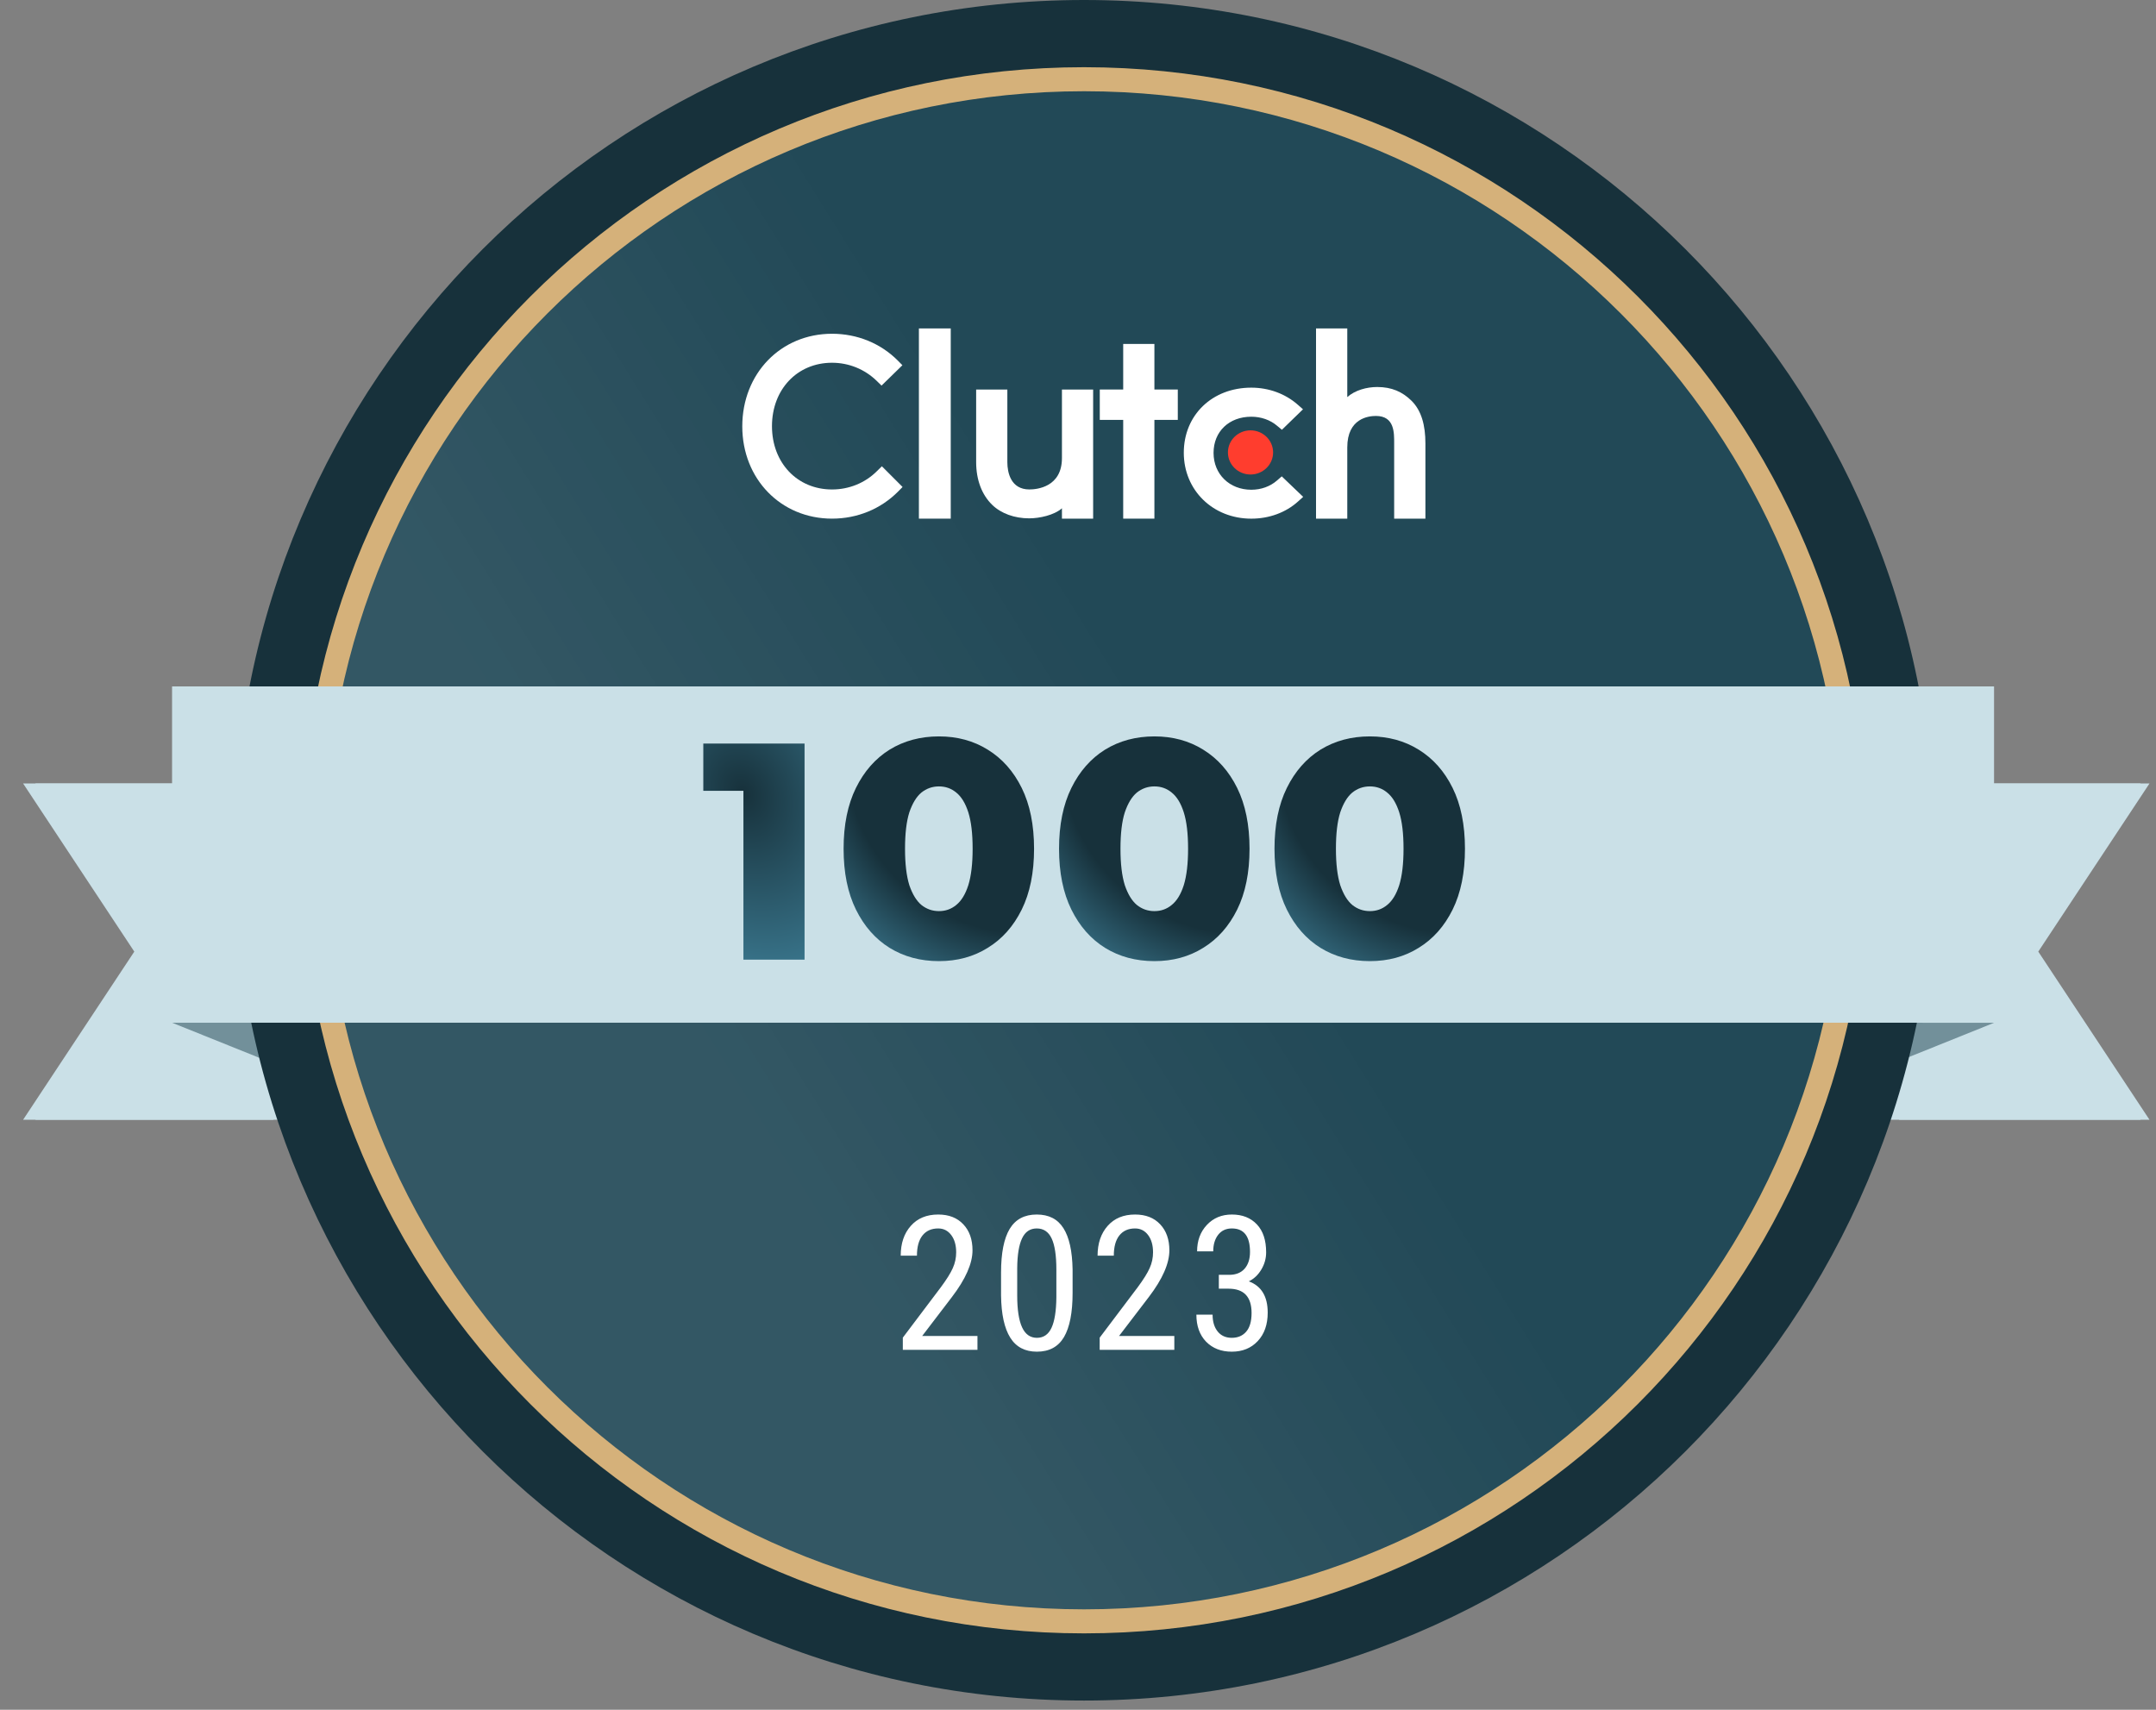
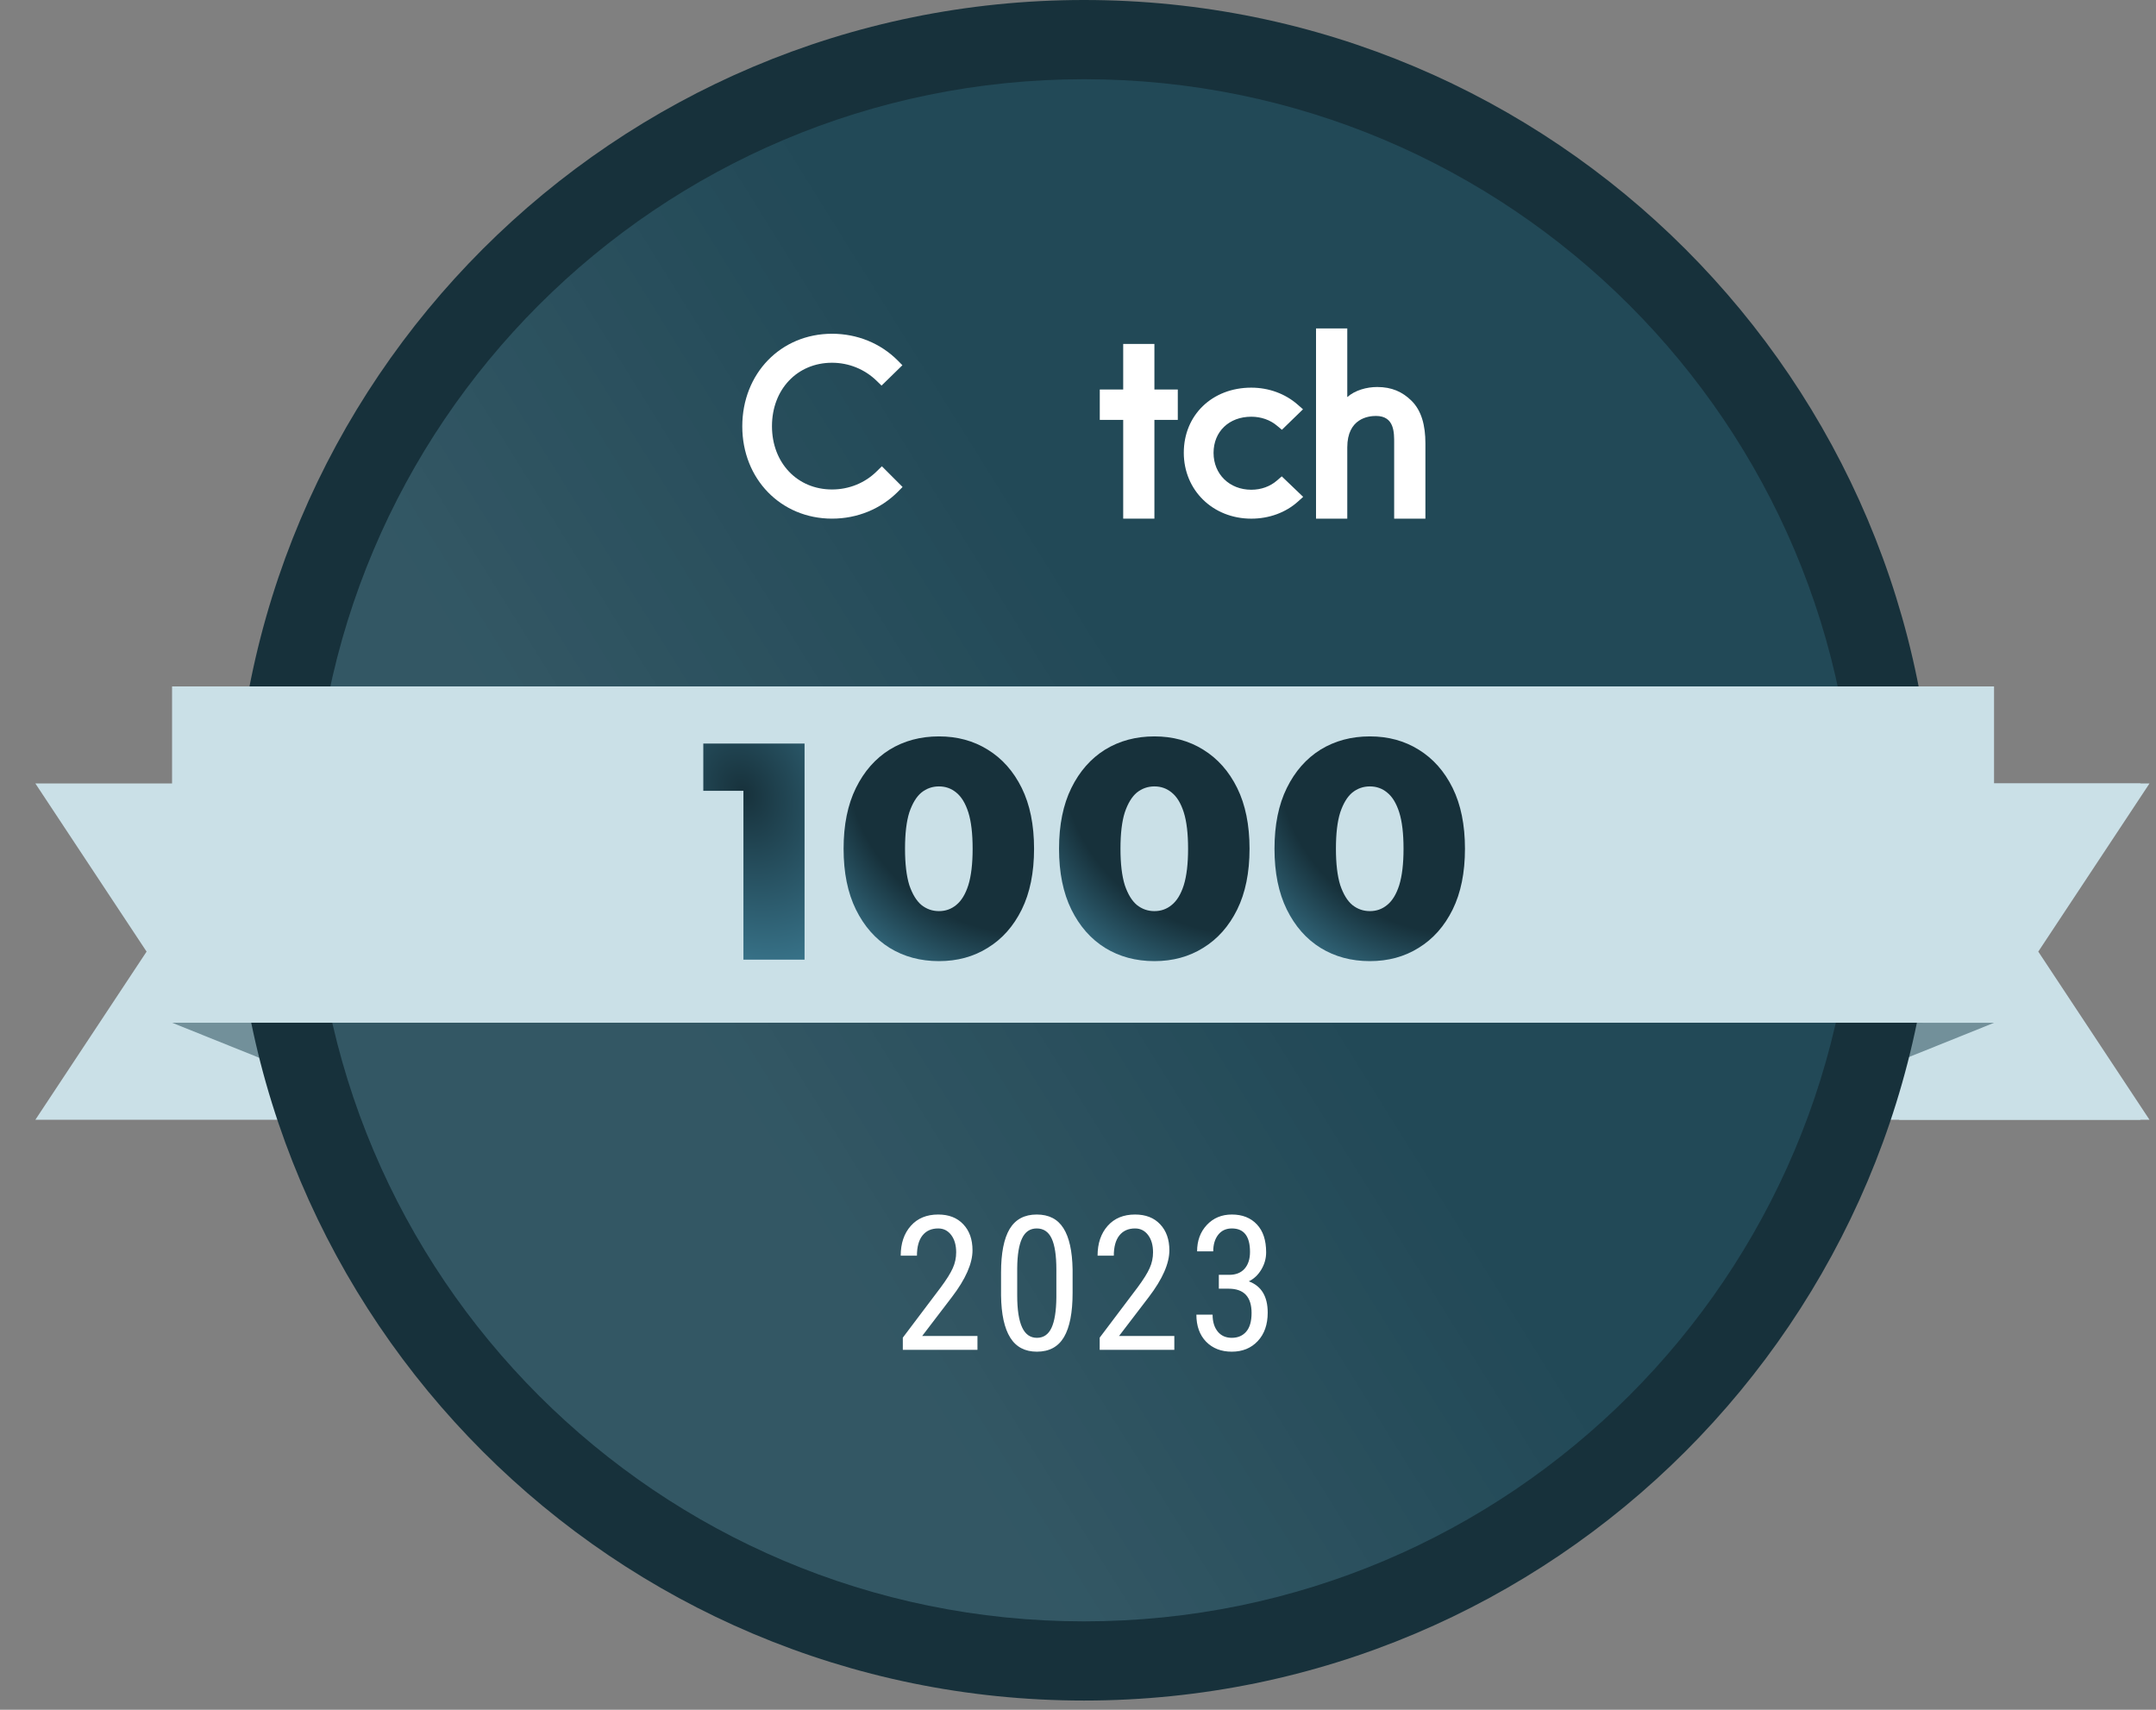
<svg xmlns="http://www.w3.org/2000/svg" width="87" height="69" viewBox="0 0 87 69" fill="none">
  <rect x="0" y="0" width="87" height="69" fill="#808080" stroke="none" />
  <path d="M1.427 31.617H11.529V45.189H1.427L5.915 38.403L1.427 31.617Z" fill="#CAE0E7" />
  <path d="M86.738 31.617H76.636V45.189H86.738L82.25 38.403L86.738 31.617Z" fill="#CAE0E7" />
  <path d="M86.377 31.617H76.274V45.189H86.377L81.889 38.403L86.377 31.617Z" fill="#CAE0E7" />
  <path d="M80.464 41.276L76.185 42.998V41.273L80.464 41.276Z" fill="#72909A" />
-   <path d="M0.932 31.617H11.034V45.189H0.932L5.419 38.403L0.932 31.617Z" fill="#CAE0E7" />
  <path d="M6.944 41.273L11.223 42.994V41.27L6.944 41.273Z" fill="#72909A" />
  <path d="M43.744 -0C24.793 -0 9.431 15.363 9.431 34.313C9.431 53.264 24.793 68.627 43.744 68.627C62.695 68.627 78.058 53.264 78.058 34.313C78.058 15.363 62.695 -0 43.744 -0Z" fill="#17313B" />
  <path d="M43.76 3.206C26.579 3.206 12.652 17.134 12.652 34.315C12.652 51.495 26.579 65.423 43.76 65.423C60.941 65.423 74.868 51.495 74.868 34.315C74.868 17.134 60.941 3.206 43.76 3.206Z" fill="#17313B" />
  <path d="M40.936 58.074V58.517H39.04V58.135L39.938 56.969C40.036 56.839 40.112 56.725 40.164 56.63C40.219 56.534 40.257 56.447 40.278 56.37C40.299 56.293 40.309 56.218 40.309 56.144C40.309 56.041 40.295 55.951 40.266 55.872C40.239 55.794 40.198 55.733 40.144 55.689C40.09 55.644 40.023 55.621 39.945 55.621C39.847 55.621 39.766 55.648 39.703 55.7C39.639 55.752 39.593 55.823 39.563 55.916C39.532 56.006 39.517 56.11 39.517 56.228H38.99C38.99 56.035 39.027 55.859 39.101 55.7C39.176 55.541 39.286 55.414 39.429 55.32C39.572 55.225 39.747 55.178 39.952 55.178C40.142 55.178 40.303 55.215 40.434 55.289C40.566 55.363 40.667 55.468 40.735 55.606C40.804 55.741 40.839 55.902 40.839 56.087C40.839 56.19 40.824 56.292 40.796 56.395C40.769 56.496 40.73 56.597 40.68 56.696C40.63 56.795 40.57 56.896 40.499 56.997C40.43 57.098 40.354 57.2 40.271 57.305L39.701 58.074H40.936ZM43.337 56.594V57.133C43.337 57.391 43.316 57.611 43.272 57.793C43.228 57.974 43.166 58.121 43.084 58.234C43.003 58.348 42.906 58.43 42.794 58.483C42.683 58.536 42.558 58.563 42.419 58.563C42.31 58.563 42.209 58.546 42.113 58.513C42.018 58.479 41.932 58.427 41.855 58.357C41.78 58.286 41.715 58.195 41.661 58.083C41.607 57.97 41.565 57.835 41.536 57.678C41.508 57.521 41.494 57.339 41.494 57.133V56.594C41.494 56.335 41.516 56.116 41.561 55.938C41.607 55.759 41.67 55.613 41.751 55.502C41.833 55.388 41.929 55.306 42.041 55.255C42.154 55.204 42.279 55.178 42.417 55.178C42.525 55.178 42.627 55.194 42.722 55.228C42.817 55.259 42.902 55.31 42.978 55.379C43.053 55.449 43.118 55.539 43.172 55.651C43.227 55.761 43.267 55.894 43.294 56.051C43.323 56.206 43.337 56.388 43.337 56.594ZM42.813 57.212V56.511C42.813 56.381 42.806 56.266 42.794 56.166C42.782 56.067 42.766 55.983 42.745 55.913C42.724 55.844 42.696 55.788 42.663 55.746C42.632 55.702 42.595 55.67 42.552 55.651C42.512 55.629 42.466 55.619 42.417 55.619C42.355 55.619 42.299 55.635 42.249 55.666C42.201 55.698 42.16 55.749 42.125 55.82C42.092 55.89 42.066 55.982 42.048 56.096C42.03 56.209 42.021 56.347 42.021 56.511V57.212C42.021 57.343 42.027 57.458 42.039 57.558C42.051 57.658 42.068 57.744 42.091 57.816C42.114 57.887 42.141 57.945 42.172 57.99C42.204 58.034 42.24 58.066 42.281 58.087C42.323 58.109 42.369 58.119 42.419 58.119C42.482 58.119 42.538 58.102 42.586 58.069C42.636 58.036 42.678 57.984 42.711 57.913C42.744 57.841 42.769 57.747 42.785 57.63C42.803 57.514 42.813 57.375 42.813 57.212ZM45.847 58.074V58.517H43.952V58.135L44.85 56.969C44.948 56.839 45.023 56.725 45.076 56.63C45.131 56.534 45.168 56.447 45.189 56.37C45.21 56.293 45.221 56.218 45.221 56.144C45.221 56.041 45.206 55.951 45.178 55.872C45.151 55.794 45.11 55.733 45.056 55.689C45.001 55.644 44.935 55.621 44.857 55.621C44.758 55.621 44.678 55.648 44.614 55.7C44.551 55.752 44.505 55.823 44.474 55.916C44.444 56.006 44.429 56.11 44.429 56.228H43.902C43.902 56.035 43.939 55.859 44.013 55.7C44.088 55.541 44.197 55.414 44.341 55.32C44.484 55.225 44.658 55.178 44.863 55.178C45.053 55.178 45.214 55.215 45.345 55.289C45.478 55.363 45.578 55.468 45.646 55.606C45.715 55.741 45.75 55.902 45.75 56.087C45.75 56.19 45.736 56.292 45.707 56.395C45.68 56.496 45.642 56.597 45.592 56.696C45.542 56.795 45.482 56.896 45.411 56.997C45.342 57.098 45.266 57.2 45.183 57.305L44.612 58.074H45.847ZM46.953 56.619H47.236C47.332 56.619 47.411 56.598 47.473 56.556C47.536 56.512 47.583 56.452 47.613 56.377C47.643 56.3 47.659 56.213 47.659 56.114C47.659 56.012 47.644 55.924 47.615 55.85C47.588 55.776 47.547 55.719 47.491 55.68C47.437 55.641 47.367 55.621 47.283 55.621C47.21 55.621 47.146 55.64 47.088 55.678C47.031 55.714 46.986 55.767 46.953 55.836C46.921 55.904 46.905 55.985 46.905 56.078H46.378C46.378 55.903 46.416 55.748 46.493 55.612C46.57 55.476 46.676 55.37 46.81 55.293C46.946 55.215 47.101 55.176 47.274 55.176C47.453 55.176 47.611 55.211 47.747 55.282C47.884 55.353 47.991 55.458 48.068 55.596C48.146 55.735 48.185 55.907 48.185 56.112C48.185 56.207 48.167 56.303 48.131 56.4C48.095 56.496 48.041 56.584 47.969 56.664C47.898 56.743 47.808 56.806 47.699 56.855C47.592 56.903 47.466 56.927 47.319 56.927H46.953V56.619ZM46.953 57.053V56.75H47.322C47.489 56.75 47.63 56.773 47.745 56.818C47.861 56.862 47.953 56.924 48.023 57.004C48.094 57.082 48.145 57.173 48.177 57.275C48.209 57.376 48.224 57.483 48.224 57.594C48.224 57.748 48.2 57.885 48.152 58.006C48.105 58.125 48.038 58.227 47.951 58.311C47.863 58.394 47.762 58.457 47.647 58.499C47.533 58.541 47.407 58.563 47.272 58.563C47.15 58.563 47.033 58.543 46.923 58.504C46.813 58.464 46.715 58.406 46.629 58.33C46.545 58.251 46.478 58.154 46.428 58.038C46.379 57.92 46.355 57.783 46.355 57.628H46.88C46.88 57.725 46.897 57.81 46.93 57.884C46.963 57.958 47.009 58.016 47.068 58.058C47.128 58.099 47.199 58.119 47.278 58.119C47.364 58.119 47.438 58.099 47.5 58.058C47.563 58.017 47.612 57.958 47.645 57.879C47.679 57.801 47.697 57.706 47.697 57.594C47.697 57.469 47.678 57.366 47.641 57.286C47.604 57.207 47.552 57.148 47.484 57.11C47.416 57.072 47.334 57.053 47.238 57.053H46.953Z" fill="white" />
  <path d="M43.744 65.431C60.93 65.431 74.861 51.5 74.861 34.314C74.861 17.129 60.93 3.197 43.744 3.197C26.559 3.197 12.627 17.129 12.627 34.314C12.627 51.5 26.559 65.431 43.744 65.431Z" fill="#224957" />
  <path d="M43.744 65.431C60.93 65.431 74.861 51.5 74.861 34.314C74.861 17.129 60.93 3.197 43.744 3.197C26.559 3.197 12.627 17.129 12.627 34.314C12.627 51.5 26.559 65.431 43.744 65.431Z" fill="url(#paint0_linear_13822_28350)" fill-opacity="0.4" />
-   <path d="M43.744 65.431C60.93 65.431 74.861 51.5 74.861 34.314C74.861 17.129 60.93 3.197 43.744 3.197C26.559 3.197 12.627 17.129 12.627 34.314C12.627 51.5 26.559 65.431 43.744 65.431Z" stroke="#D5B17A" stroke-width="0.97" />
-   <path d="M37.141 37.857H35.836V32.746L34.562 33.238V32.153L37.003 31.156H37.141V37.857ZM43.116 35.091C43.116 36.016 42.948 36.724 42.611 37.214C42.277 37.705 41.799 37.95 41.177 37.95C40.561 37.95 40.084 37.712 39.747 37.237C39.413 36.759 39.24 36.076 39.228 35.187V33.923C39.228 33.001 39.395 32.296 39.729 31.809C40.063 31.318 40.542 31.073 41.167 31.073C41.793 31.073 42.272 31.315 42.606 31.799C42.94 32.284 43.11 32.975 43.116 33.873V35.091ZM41.811 33.735C41.811 33.208 41.759 32.812 41.655 32.549C41.55 32.285 41.388 32.153 41.167 32.153C40.754 32.153 40.539 32.636 40.524 33.601V35.27C40.524 35.809 40.576 36.211 40.68 36.474C40.788 36.738 40.953 36.87 41.177 36.87C41.388 36.87 41.544 36.747 41.645 36.502C41.75 36.254 41.805 35.875 41.811 35.366V33.735ZM48.067 35.091C48.067 36.016 47.898 36.724 47.561 37.214C47.227 37.705 46.749 37.95 46.127 37.95C45.511 37.95 45.035 37.712 44.697 37.237C44.363 36.759 44.191 36.076 44.178 35.187V33.923C44.178 33.001 44.345 32.296 44.679 31.809C45.013 31.318 45.493 31.073 46.118 31.073C46.743 31.073 47.222 31.315 47.556 31.799C47.89 32.284 48.061 32.975 48.067 33.873V35.091ZM46.761 33.735C46.761 33.208 46.709 32.812 46.605 32.549C46.501 32.285 46.338 32.153 46.118 32.153C45.704 32.153 45.49 32.636 45.474 33.601V35.27C45.474 35.809 45.526 36.211 45.631 36.474C45.738 36.738 45.903 36.87 46.127 36.87C46.338 36.87 46.495 36.747 46.596 36.502C46.7 36.254 46.755 35.875 46.761 35.366V33.735ZM53.017 35.091C53.017 36.016 52.848 36.724 52.511 37.214C52.177 37.705 51.699 37.95 51.077 37.95C50.461 37.95 49.985 37.712 49.648 37.237C49.314 36.759 49.141 36.076 49.128 35.187V33.923C49.128 33.001 49.295 32.296 49.63 31.809C49.963 31.318 50.443 31.073 51.068 31.073C51.693 31.073 52.173 31.315 52.507 31.799C52.84 32.284 53.011 32.975 53.017 33.873V35.091ZM51.712 33.735C51.712 33.208 51.66 32.812 51.555 32.549C51.451 32.285 51.289 32.153 51.068 32.153C50.654 32.153 50.44 32.636 50.424 33.601V35.27C50.424 35.809 50.477 36.211 50.581 36.474C50.688 36.738 50.854 36.87 51.077 36.87C51.289 36.87 51.445 36.747 51.546 36.502C51.65 36.254 51.705 35.875 51.712 35.366V33.735Z" fill="#17313B" />
-   <path fill-rule="evenodd" clip-rule="evenodd" d="M37.08 20.93H38.365V13.254H37.08V20.93Z" fill="white" />
-   <path fill-rule="evenodd" clip-rule="evenodd" d="M42.852 18.486C42.852 19.659 41.839 19.752 41.538 19.752C40.786 19.752 40.649 19.066 40.649 18.653V15.721H39.39V18.646C39.39 19.372 39.624 19.971 40.035 20.371C40.397 20.724 40.941 20.918 41.529 20.918C41.946 20.918 42.537 20.791 42.852 20.512V20.93H44.111V15.721H42.852V18.486Z" fill="white" />
+   <path fill-rule="evenodd" clip-rule="evenodd" d="M37.08 20.93H38.365V13.254V20.93Z" fill="white" />
  <path fill-rule="evenodd" clip-rule="evenodd" d="M46.583 13.88H45.324V15.719H44.379V16.945H45.324V20.93H46.583V16.945H47.527V15.719H46.583V13.88Z" fill="white" />
  <path fill-rule="evenodd" clip-rule="evenodd" d="M51.53 19.391C51.255 19.631 50.891 19.764 50.493 19.764C49.615 19.764 48.97 19.137 48.97 18.277C48.97 17.417 49.594 16.817 50.493 16.817C50.884 16.817 51.255 16.944 51.536 17.184L51.728 17.344L52.579 16.517L52.366 16.33C51.866 15.89 51.2 15.644 50.493 15.644C48.915 15.644 47.769 16.75 47.769 18.271C47.769 19.784 48.943 20.931 50.493 20.931C51.214 20.931 51.886 20.684 52.38 20.237L52.586 20.051L51.722 19.224L51.53 19.391Z" fill="white" />
  <path fill-rule="evenodd" clip-rule="evenodd" d="M56.951 16.166C56.588 15.812 56.162 15.618 55.573 15.618C55.155 15.618 54.681 15.745 54.366 16.025V13.254H53.105V20.93H54.366V18.055C54.366 16.88 55.223 16.786 55.524 16.786C56.278 16.786 56.258 17.474 56.258 17.888V20.93H57.519V17.895C57.519 17.167 57.362 16.566 56.951 16.166Z" fill="white" />
-   <path fill-rule="evenodd" clip-rule="evenodd" d="M50.461 17.367C50.965 17.367 51.373 17.766 51.373 18.258C51.373 18.75 50.965 19.149 50.461 19.149C49.958 19.149 49.55 18.75 49.55 18.258C49.55 17.766 49.958 17.367 50.461 17.367Z" fill="#FF3D2E" />
  <path fill-rule="evenodd" clip-rule="evenodd" d="M35.388 19.011C34.909 19.492 34.259 19.753 33.574 19.753C32.171 19.753 31.151 18.677 31.151 17.199C31.151 15.715 32.171 14.639 33.574 14.639C34.251 14.639 34.895 14.899 35.381 15.374L35.572 15.561L36.414 14.739L36.23 14.552C35.531 13.85 34.587 13.469 33.574 13.469C31.507 13.469 29.953 15.073 29.953 17.206C29.953 19.332 31.514 20.93 33.574 20.93C34.594 20.93 35.539 20.542 36.237 19.84L36.421 19.653L35.586 18.817L35.388 19.011Z" fill="white" />
  <path d="M39.443 54.474H36.431V53.982L37.966 51.947C38.198 51.633 38.359 51.377 38.447 51.177C38.539 50.975 38.584 50.761 38.584 50.537C38.584 50.251 38.518 50.019 38.385 49.842C38.251 49.664 38.076 49.575 37.859 49.575C37.585 49.575 37.373 49.67 37.223 49.86C37.075 50.047 37.001 50.319 37.001 50.674H36.346C36.346 50.178 36.481 49.777 36.753 49.471C37.024 49.165 37.393 49.013 37.859 49.013C38.288 49.013 38.626 49.145 38.873 49.409C39.12 49.67 39.243 50.019 39.243 50.456C39.243 50.989 38.965 51.619 38.41 52.346L37.212 53.915H39.443V54.474ZM43.282 52.176C43.282 52.971 43.166 53.565 42.934 53.96C42.702 54.352 42.338 54.548 41.842 54.548C41.361 54.548 41.002 54.36 40.766 53.982C40.529 53.604 40.405 53.037 40.395 52.28V51.355C40.395 50.568 40.511 49.981 40.743 49.593C40.978 49.206 41.341 49.013 41.835 49.013C42.321 49.013 42.68 49.196 42.912 49.564C43.146 49.931 43.269 50.488 43.282 51.233V52.176ZM42.627 51.24C42.627 50.67 42.564 50.251 42.438 49.982C42.312 49.711 42.111 49.575 41.835 49.575C41.566 49.575 41.369 49.708 41.243 49.975C41.117 50.239 41.052 50.638 41.047 51.173V52.284C41.047 52.851 41.112 53.278 41.243 53.564C41.373 53.847 41.573 53.989 41.842 53.989C42.109 53.989 42.305 53.855 42.431 53.586C42.556 53.317 42.622 52.907 42.627 52.354V51.24ZM47.387 54.474H44.375V53.982L45.91 51.947C46.142 51.633 46.303 51.377 46.391 51.177C46.483 50.975 46.528 50.761 46.528 50.537C46.528 50.251 46.462 50.019 46.329 49.842C46.196 49.664 46.02 49.575 45.803 49.575C45.529 49.575 45.317 49.67 45.167 49.86C45.019 50.047 44.945 50.319 44.945 50.674H44.29C44.29 50.178 44.426 49.777 44.697 49.471C44.968 49.165 45.337 49.013 45.803 49.013C46.233 49.013 46.57 49.145 46.817 49.409C47.063 49.67 47.187 50.019 47.187 50.456C47.187 50.989 46.91 51.619 46.355 52.346L45.156 53.915H47.387V54.474ZM49.183 51.447H49.601C49.87 51.447 50.078 51.364 50.223 51.199C50.368 51.034 50.441 50.808 50.441 50.522C50.441 49.891 50.197 49.575 49.709 49.575C49.474 49.575 49.291 49.66 49.157 49.83C49.024 50.001 48.957 50.224 48.957 50.5H48.306C48.306 50.069 48.437 49.713 48.699 49.434C48.962 49.153 49.299 49.013 49.709 49.013C50.133 49.013 50.469 49.146 50.719 49.412C50.968 49.676 51.092 50.051 51.092 50.537C51.092 50.786 51.027 51.019 50.896 51.236C50.768 51.451 50.6 51.609 50.393 51.71C50.901 51.898 51.155 52.318 51.155 52.972C51.155 53.453 51.021 53.836 50.752 54.122C50.486 54.406 50.137 54.548 49.705 54.548C49.278 54.548 48.933 54.414 48.669 54.145C48.407 53.873 48.277 53.51 48.277 53.053H48.931C48.931 53.34 49.001 53.567 49.139 53.737C49.277 53.906 49.466 53.989 49.705 53.989C49.949 53.989 50.143 53.907 50.286 53.742C50.431 53.576 50.504 53.325 50.504 52.986C50.504 52.333 50.194 52.006 49.575 52.006H49.183V51.447Z" fill="white" />
  <path d="M6.943 27.701H80.465V41.272H6.943V27.701Z" fill="#CAE0E7" />
  <path d="M37.89 38.787C37.142 38.787 36.478 38.609 35.897 38.251C35.324 37.894 34.871 37.379 34.539 36.707C34.207 36.034 34.041 35.216 34.041 34.252C34.041 33.289 34.207 32.471 34.539 31.798C34.871 31.125 35.324 30.611 35.897 30.253C36.478 29.896 37.142 29.718 37.89 29.718C38.629 29.718 39.285 29.896 39.858 30.253C40.44 30.611 40.897 31.125 41.229 31.798C41.561 32.471 41.727 33.289 41.727 34.252C41.727 35.216 41.561 36.034 41.229 36.707C40.897 37.379 40.44 37.894 39.858 38.251C39.285 38.609 38.629 38.787 37.89 38.787ZM37.89 36.769C38.156 36.769 38.388 36.686 38.588 36.52C38.795 36.353 38.957 36.088 39.074 35.723C39.19 35.349 39.248 34.859 39.248 34.252C39.248 33.638 39.19 33.148 39.074 32.782C38.957 32.417 38.795 32.151 38.588 31.985C38.388 31.819 38.156 31.736 37.89 31.736C37.624 31.736 37.388 31.819 37.18 31.985C36.981 32.151 36.819 32.417 36.694 32.782C36.578 33.148 36.52 33.638 36.52 34.252C36.52 34.859 36.578 35.349 36.694 35.723C36.819 36.088 36.981 36.353 37.18 36.52C37.388 36.686 37.624 36.769 37.89 36.769Z" fill="url(#paint1_radial_13822_28350)" />
  <path d="M46.584 38.787C45.837 38.787 45.172 38.609 44.591 38.251C44.018 37.894 43.565 37.379 43.233 36.707C42.901 36.034 42.735 35.216 42.735 34.252C42.735 33.289 42.901 32.471 43.233 31.798C43.565 31.125 44.018 30.611 44.591 30.253C45.172 29.896 45.837 29.718 46.584 29.718C47.323 29.718 47.98 29.896 48.553 30.253C49.134 30.611 49.591 31.125 49.923 31.798C50.255 32.471 50.422 33.289 50.422 34.252C50.422 35.216 50.255 36.034 49.923 36.707C49.591 37.379 49.134 37.894 48.553 38.251C47.98 38.609 47.323 38.787 46.584 38.787ZM46.584 36.769C46.85 36.769 47.083 36.686 47.282 36.52C47.49 36.353 47.652 36.088 47.768 35.723C47.884 35.349 47.942 34.859 47.942 34.252C47.942 33.638 47.884 33.148 47.768 32.782C47.652 32.417 47.49 32.151 47.282 31.985C47.083 31.819 46.85 31.736 46.584 31.736C46.319 31.736 46.082 31.819 45.874 31.985C45.675 32.151 45.513 32.417 45.389 32.782C45.272 33.148 45.214 33.638 45.214 34.252C45.214 34.859 45.272 35.349 45.389 35.723C45.513 36.088 45.675 36.353 45.874 36.52C46.082 36.686 46.319 36.769 46.584 36.769Z" fill="url(#paint2_radial_13822_28350)" />
  <path d="M55.278 38.787C54.531 38.787 53.867 38.609 53.285 38.251C52.712 37.894 52.259 37.379 51.927 36.707C51.595 36.034 51.429 35.216 51.429 34.252C51.429 33.289 51.595 32.471 51.927 31.798C52.259 31.125 52.712 30.611 53.285 30.253C53.867 29.896 54.531 29.718 55.278 29.718C56.017 29.718 56.674 29.896 57.247 30.253C57.828 30.611 58.285 31.125 58.617 31.798C58.949 32.471 59.115 33.289 59.115 34.252C59.115 35.216 58.949 36.034 58.617 36.707C58.285 37.379 57.828 37.894 57.247 38.251C56.674 38.609 56.017 38.787 55.278 38.787ZM55.278 36.769C55.544 36.769 55.777 36.686 55.976 36.52C56.184 36.353 56.345 36.088 56.462 35.723C56.578 35.349 56.636 34.859 56.636 34.252C56.636 33.638 56.578 33.148 56.462 32.782C56.345 32.417 56.184 32.151 55.976 31.985C55.777 31.819 55.544 31.736 55.278 31.736C55.013 31.736 54.776 31.819 54.568 31.985C54.369 32.151 54.207 32.417 54.083 32.782C53.966 33.148 53.908 33.638 53.908 34.252C53.908 34.859 53.966 35.349 54.083 35.723C54.207 36.088 54.369 36.353 54.568 36.52C54.776 36.686 55.013 36.769 55.278 36.769Z" fill="url(#paint3_radial_13822_28350)" />
  <path d="M29.999 38.727V30.891L31.058 31.913H28.38V30.007H32.466V38.727H29.999Z" fill="url(#paint4_radial_13822_28350)" />
  <defs>
    <linearGradient id="paint0_linear_13822_28350" x1="0.573" y1="69.155" x2="77.255" y2="21.418" gradientUnits="userSpaceOnUse">
      <stop offset="0.412" stop-color="white" stop-opacity="0.2" />
      <stop offset="0.669" stop-color="white" stop-opacity="0" />
    </linearGradient>
    <radialGradient id="paint1_radial_13822_28350" cx="0" cy="0" r="1" gradientUnits="userSpaceOnUse" gradientTransform="translate(41.425 30.421) rotate(-160.257) scale(11.001 10.891)">
      <stop offset="0.665" stop-color="#17313B" />
      <stop offset="1" stop-color="#3D7D95" />
    </radialGradient>
    <radialGradient id="paint2_radial_13822_28350" cx="0" cy="0" r="1" gradientUnits="userSpaceOnUse" gradientTransform="translate(50.12 30.421) rotate(-160.257) scale(11.001 10.891)">
      <stop offset="0.665" stop-color="#17313B" />
      <stop offset="1" stop-color="#3D7D95" />
    </radialGradient>
    <radialGradient id="paint3_radial_13822_28350" cx="0" cy="0" r="1" gradientUnits="userSpaceOnUse" gradientTransform="translate(58.814 30.421) rotate(-160.257) scale(11.001 10.891)">
      <stop offset="0.665" stop-color="#17313B" />
      <stop offset="1" stop-color="#3D7D95" />
    </radialGradient>
    <radialGradient id="paint4_radial_13822_28350" cx="0" cy="0" r="1" gradientUnits="userSpaceOnUse" gradientTransform="translate(29.993 32.005) rotate(157.874) scale(6.367 8.335)">
      <stop stop-color="#17313B" />
      <stop offset="1" stop-color="#3D7D95" />
    </radialGradient>
  </defs>
</svg>